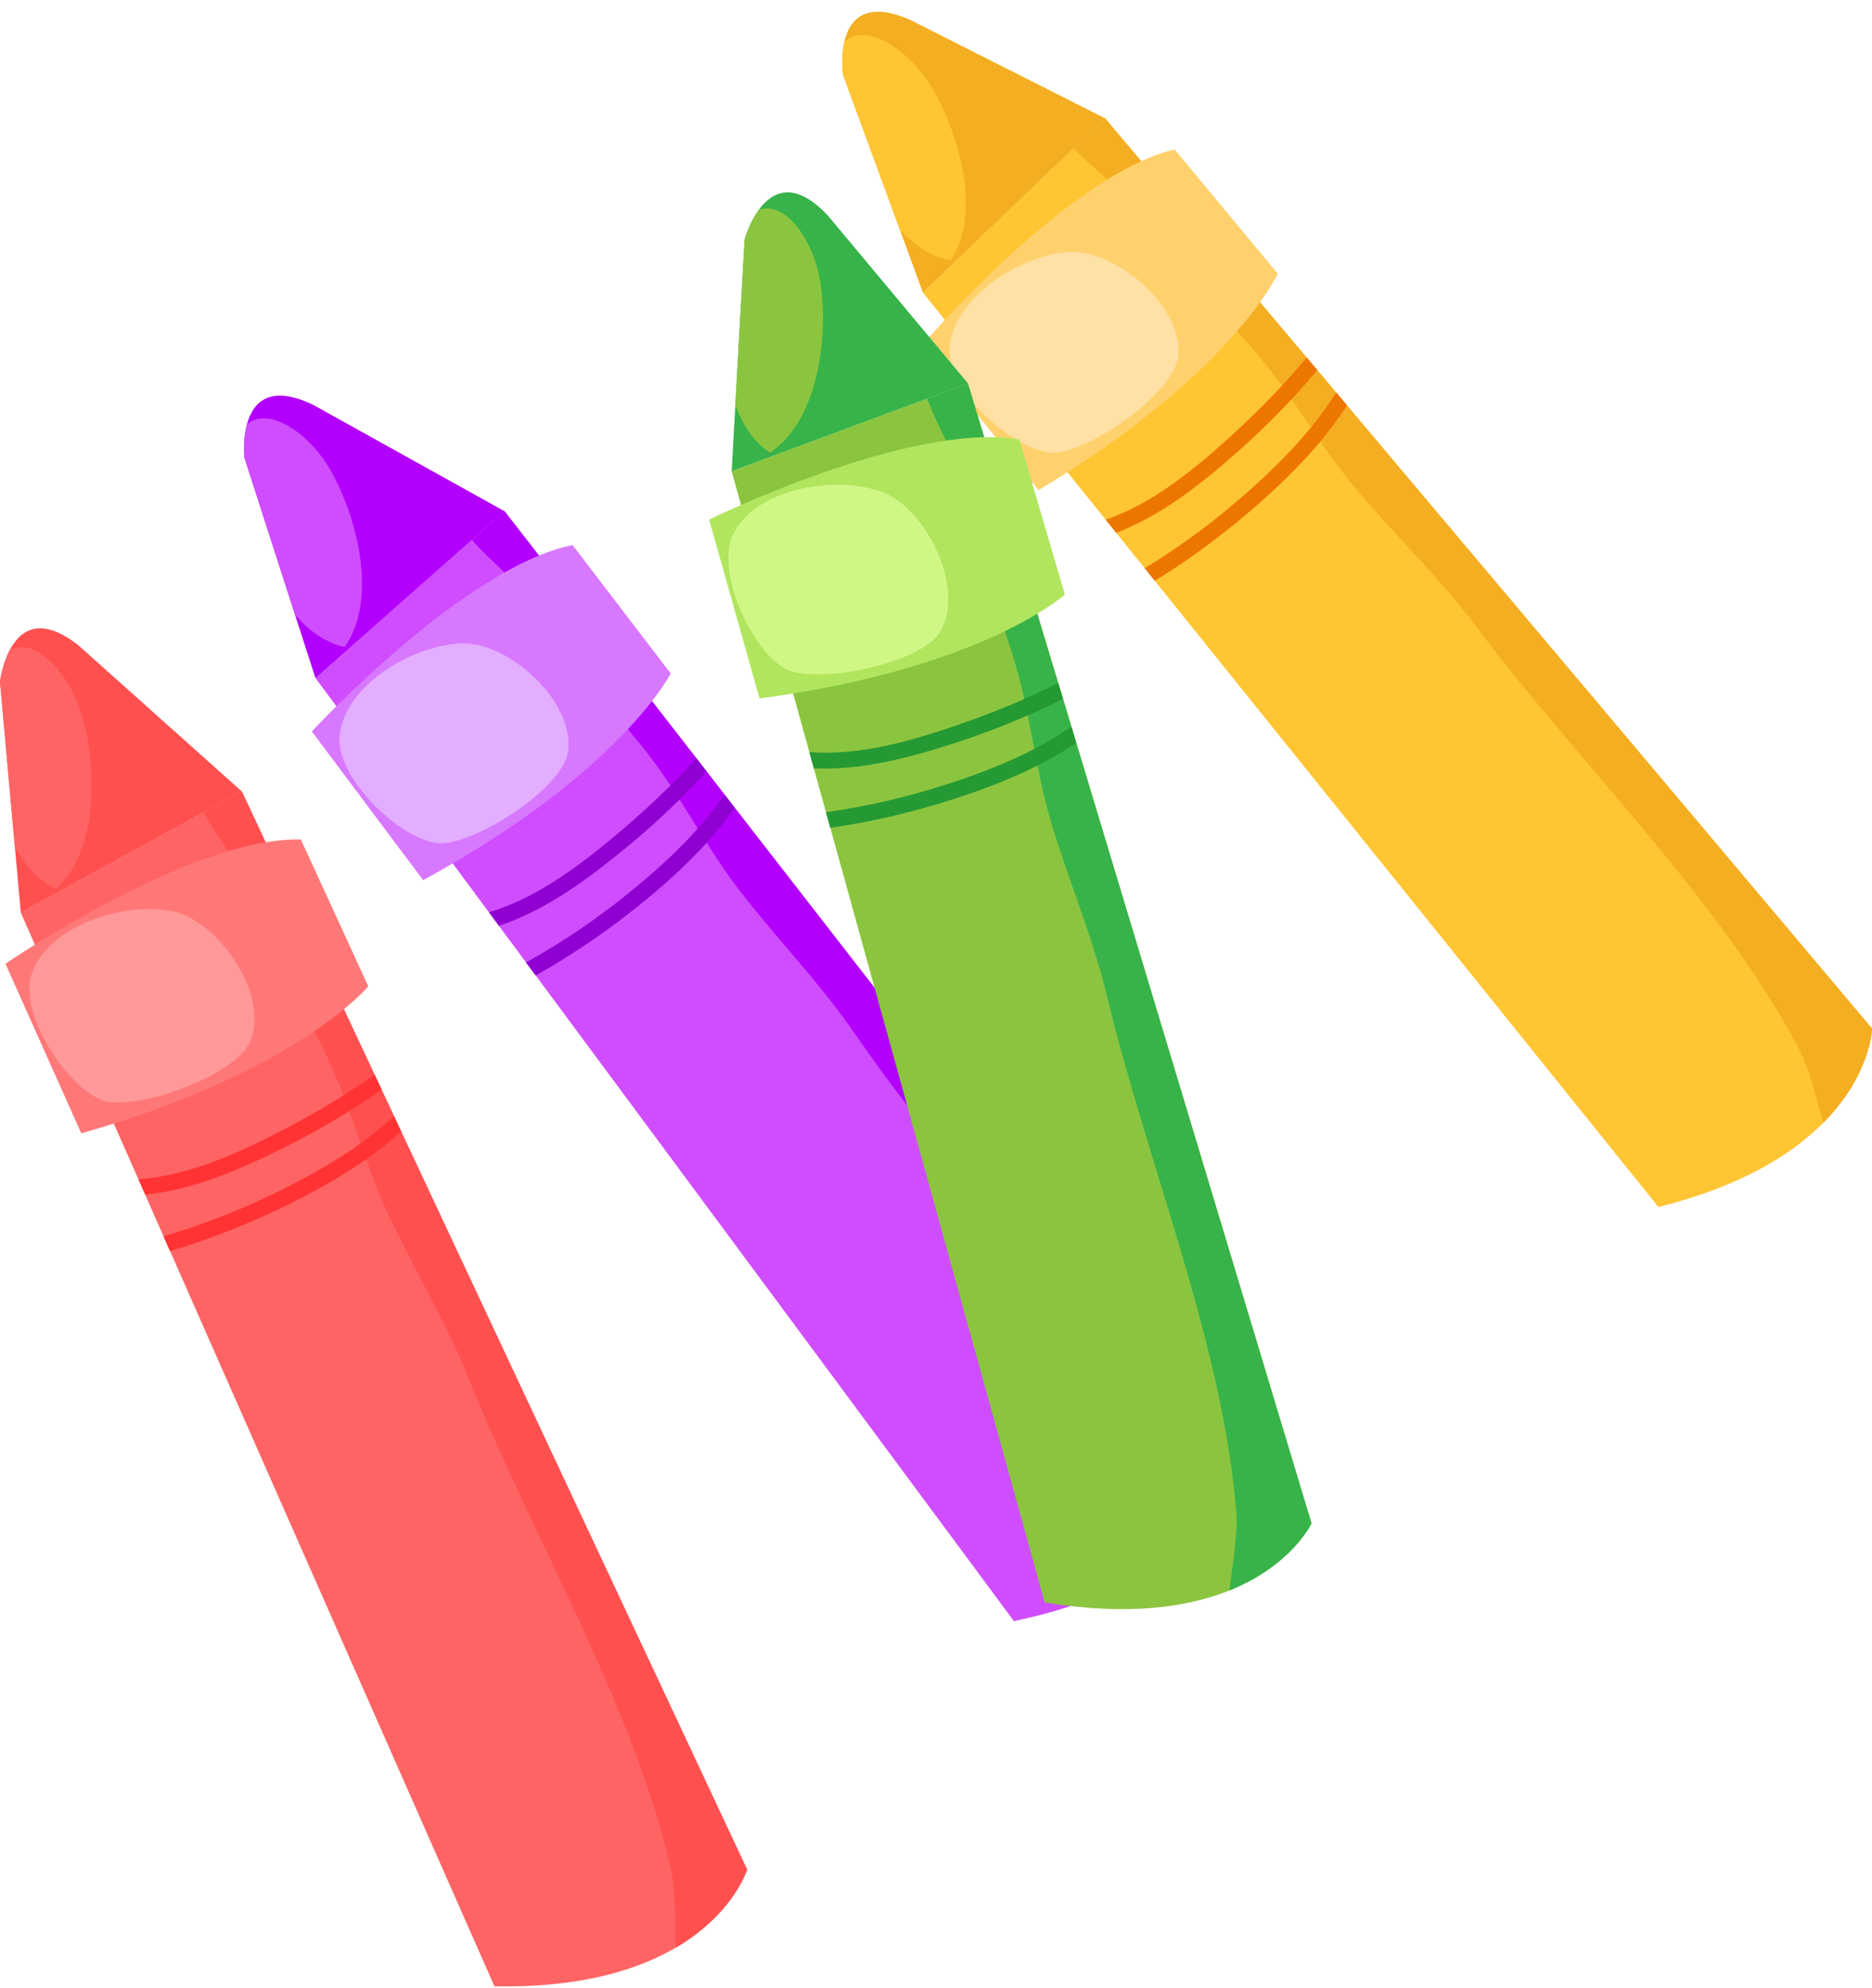
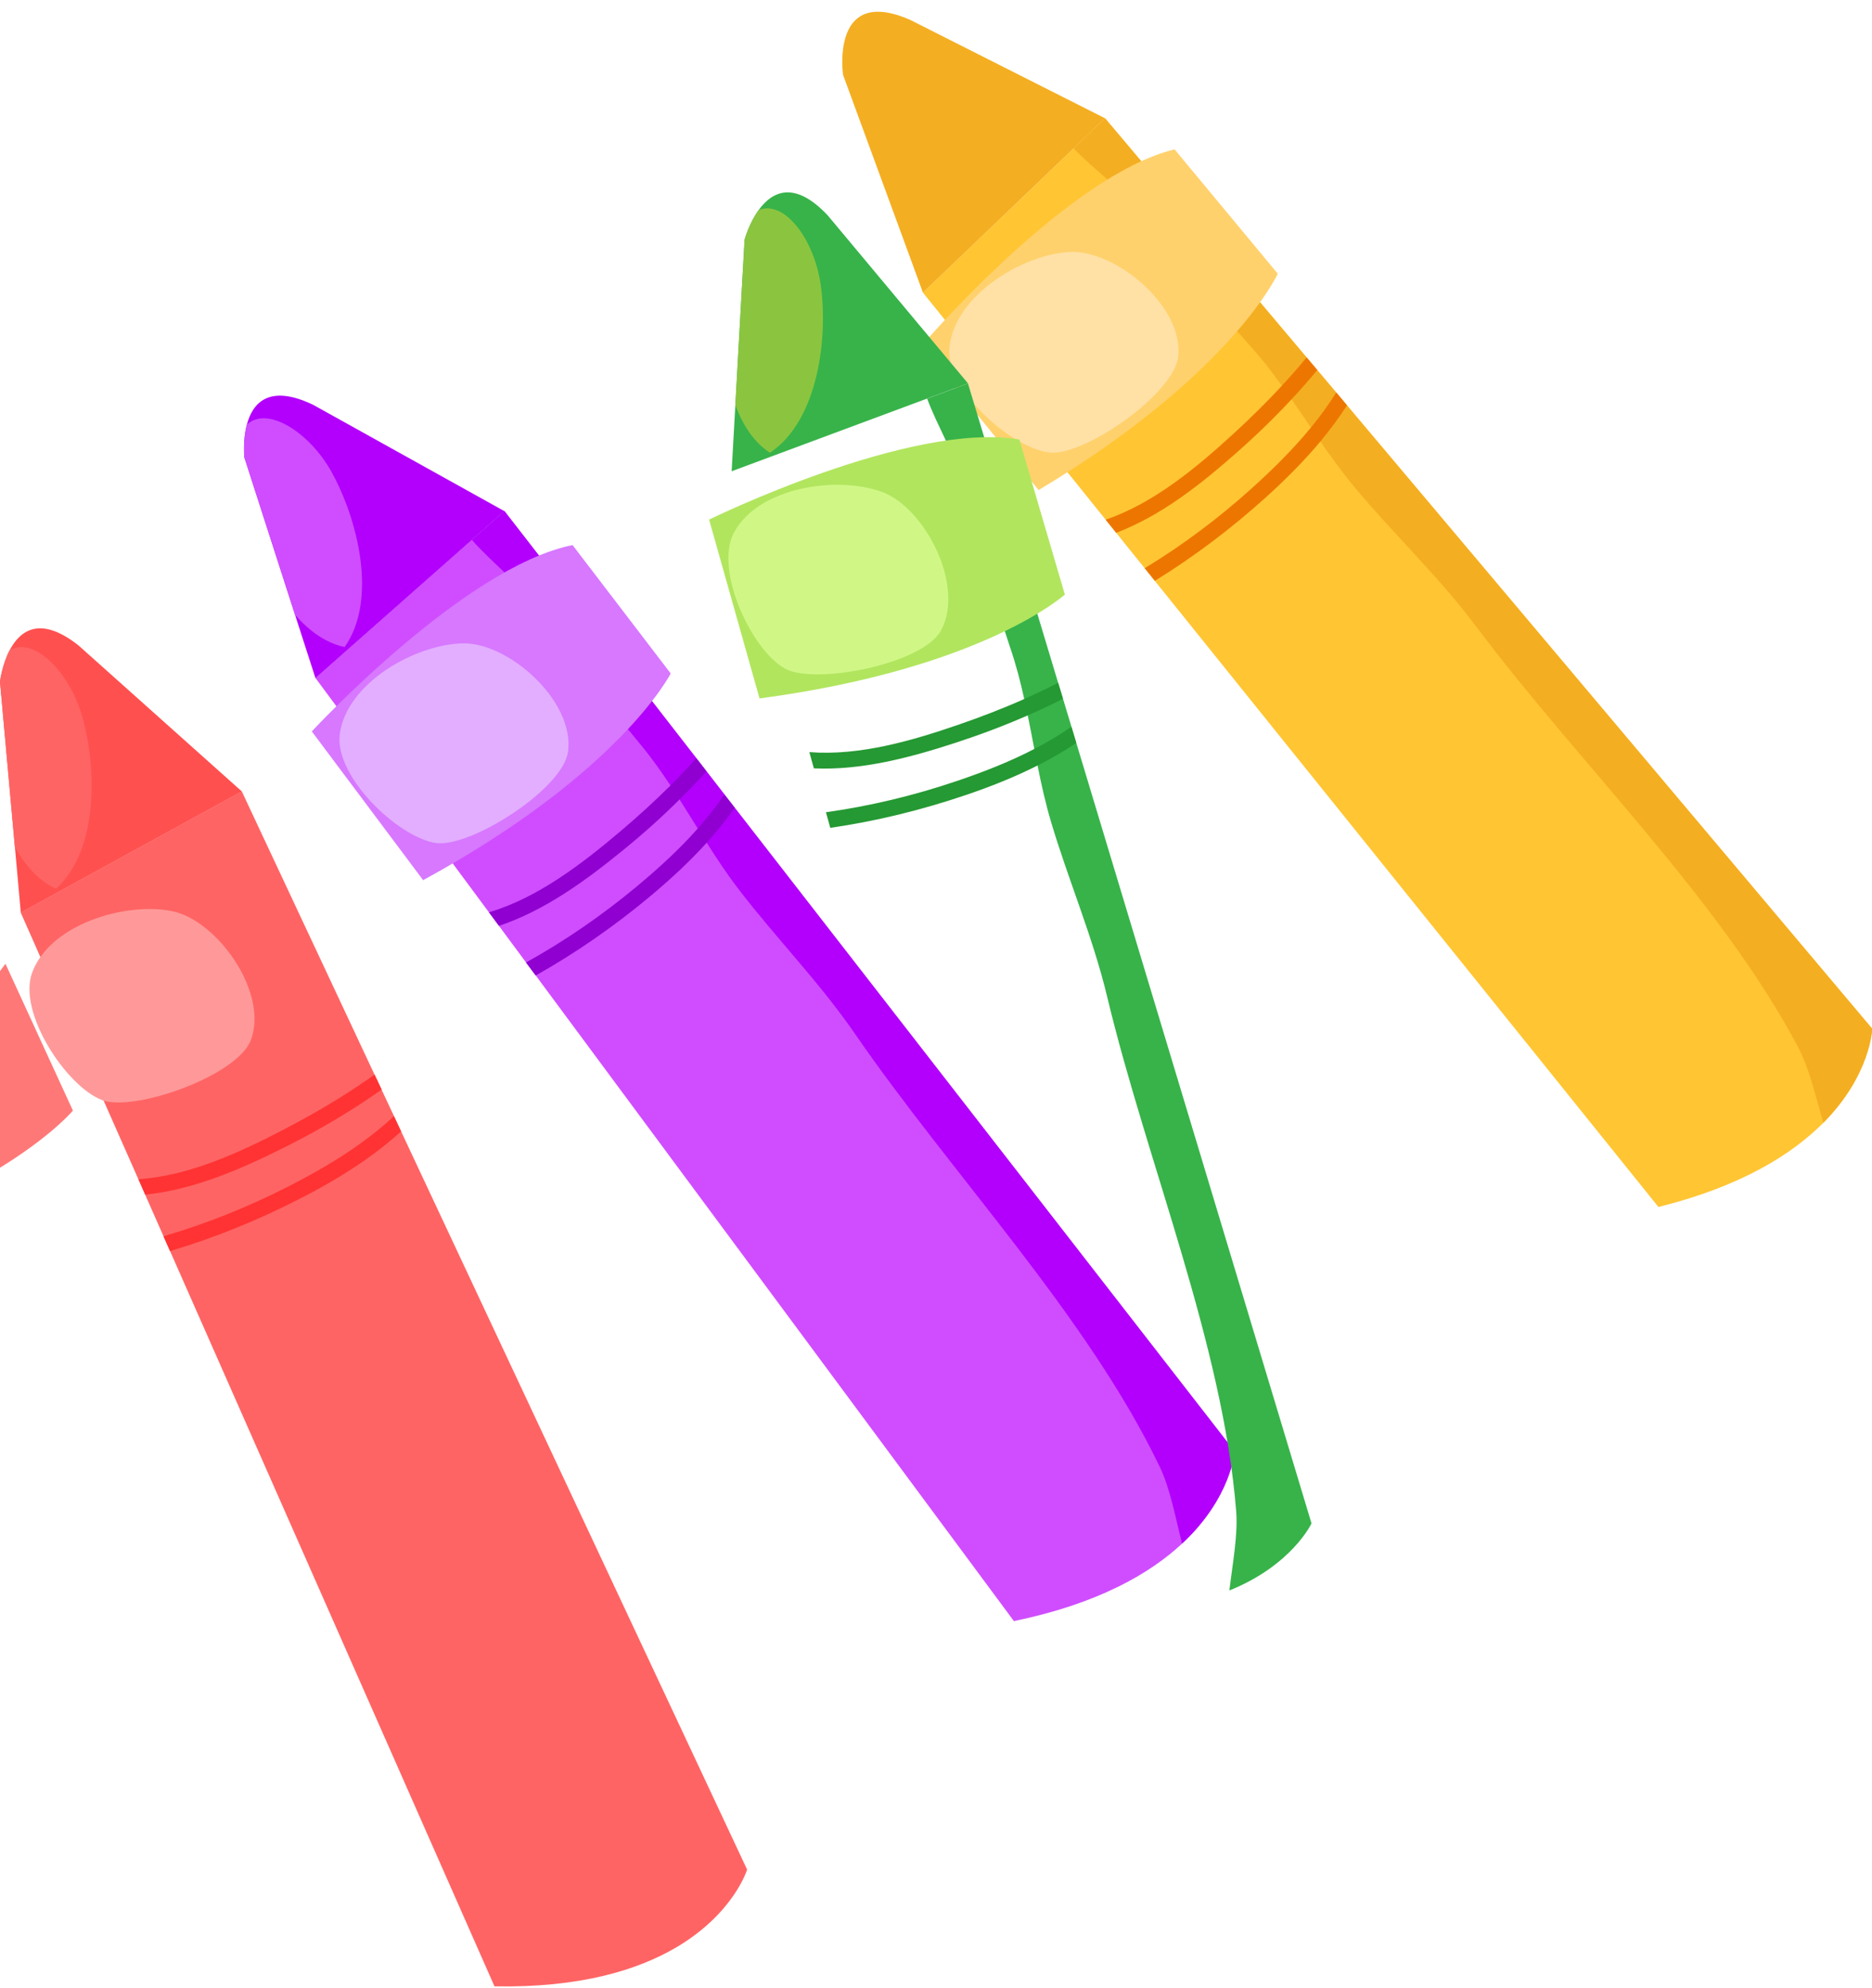
<svg xmlns="http://www.w3.org/2000/svg" height="305.9" preserveAspectRatio="xMidYMid meet" version="1.0" viewBox="0.0 -1.8 288.1 305.9" width="288.1" zoomAndPan="magnify">
  <g>
    <g>
      <g>
        <g>
          <g>
            <path d="M114.98,285.82s-2.04,6.8-11.01,12.04c-5.87,3.42-14.7,6.18-27.87,5.93L26.18,190.69l-1.01-2.28-2.83-6.41-1.04-2.37-3.79-8.57-1.56-3.53h0l-9.74-22.09-.84-1.91-2.18-4.93,28.15-15.43,5.87-3.22,3.67,7.83,12.04,25.68,4.72,10.07,1.08,2.3,1.92,4.09,1.09,2.34,53.24,113.55Z" fill="#ff6464" />
          </g>
          <g>
-             <path d="M114.98,285.82s-2.04,6.8-11.01,12.04c-.11-4.22,.08-8.65-.73-12.18-5.76-25.2-21.4-51.16-31.12-75.44-3.54-8.85-8.57-16.98-12.5-25.48-1.25-2.69-2.29-5.43-3.27-8.2-.29-.81-.58-1.62-.86-2.44-.58-1.66-1.15-3.32-1.75-4.97-.29-.8-.58-1.61-.89-2.4-.96-2.54-2.03-5.07-3.3-7.54-.4-.78-.8-1.57-1.18-2.36-3.88-7.93-7.06-16.19-11.05-24.06-.59-1.17-1.36-2.39-2.18-3.63-1.28-1.95-2.7-3.98-3.79-5.98l5.87-3.22,3.67,7.83,12.04,25.68,4.72,10.07,1.08,2.3,1.92,4.09,1.09,2.34,53.24,113.55Z" fill="#ff5050" />
-           </g>
+             </g>
          <g>
-             <path d="M.84,146.47s28.44-19.54,45.46-19.12l10.38,22.59s-10.82,13.13-44.17,22.62L.84,146.47Z" fill="#ff7878" />
+             <path d="M.84,146.47l10.38,22.59s-10.82,13.13-44.17,22.62L.84,146.47Z" fill="#ff7878" />
          </g>
          <g>
            <path d="M37.22,119.96L3.2,138.61l-.91-10.15L0,103.08s.3-2.57,1.48-4.83c1.56-3,4.66-5.47,10.64-.72l25.1,22.43Z" fill="#ff5050" />
          </g>
          <g>
            <path d="M38.62,158.18c-2.03,5.52-17.98,11.13-22.89,9.27-5.55-2.1-13.03-13.48-10.79-19.6,2.74-7.48,14.44-10.95,21.6-9.46,6.9,1.44,14.79,12.45,12.08,19.79Z" fill="#f99" />
          </g>
          <g>
            <path d="M12.58,108.19c2.31,7.82,2.7,20.73-3.96,26.74-2.63-1.19-4.72-3.54-6.34-6.47L0,103.08s.3-2.57,1.48-4.83c3.69-2.18,9.1,3.21,11.1,9.94Z" fill="#ff6464" />
          </g>
          <g>
            <path d="M58.73,165.83c-1.63,1.16-3.3,2.26-4.99,3.32-3.38,2.11-6.87,4.04-10.4,5.79-6.53,3.24-13.64,6.31-20.99,7.05l-1.04-2.37c7.78-.52,15.51-4.08,22.29-7.61,3.14-1.63,6.24-3.37,9.24-5.27,1.63-1.03,3.24-2.1,4.81-3.22l1.08,2.3Z" fill="#f33" />
          </g>
          <g>
            <path d="M61.74,172.26c-1.7,1.54-3.52,2.97-5.4,4.3-3.28,2.31-6.78,4.32-10.31,6.12-6.36,3.25-13.01,5.96-19.86,8l-1.01-2.28c6.6-1.93,13.05-4.52,19.16-7.64,3.82-1.95,7.63-4.1,11.15-6.64,1.81-1.3,3.54-2.69,5.16-4.2l1.09,2.34Z" fill="#f33" />
          </g>
        </g>
        <g>
          <g>
            <path d="M190.01,221.51s-.49,7.09-8.09,14.17c-4.97,4.63-12.98,9.26-25.88,11.92l-73.6-99.34-1.49-2-4.17-5.63-1.54-2.08-5.58-7.53-2.3-3.1h0l-14.36-19.4-1.24-1.68-3.21-4.33,24.06-21.26,5.02-4.43,5.3,6.83,17.4,22.4,6.82,8.78,1.56,2.01,2.77,3.57,1.58,2.04,76.94,99.04Z" fill="#cf4dff" />
          </g>
          <g>
            <path d="M190.01,221.51s-.49,7.09-8.09,14.17c-1.04-4.1-1.83-8.45-3.39-11.72-11.16-23.31-32.14-45.19-46.97-66.74-5.4-7.85-12.1-14.68-17.8-22.1-1.81-2.35-3.43-4.8-5-7.27-.46-.72-.92-1.46-1.38-2.19-.93-1.49-1.85-2.98-2.8-4.47-.46-.72-.92-1.44-1.4-2.15-1.5-2.27-3.09-4.5-4.88-6.63-.56-.67-1.12-1.35-1.67-2.04-5.53-6.88-10.46-14.23-16.08-21.04-.83-1.01-1.85-2.03-2.92-3.07-1.68-1.62-3.51-3.28-5.01-5l5.02-4.43,5.3,6.83,17.4,22.4,6.82,8.78,1.56,2.01,2.77,3.57,1.58,2.04,76.94,99.04Z" fill="#b200fc" />
          </g>
          <g>
            <path d="M47.99,110.72s23.44-25.32,40.13-28.66l15.1,19.75s-7.66,15.19-38.1,31.8l-17.13-22.88Z" fill="#d778ff" />
          </g>
          <g>
            <path d="M77.63,76.84l-29.08,25.69-3.13-9.7-7.81-24.25s-.28-2.58,.38-5.04c.86-3.27,3.34-6.36,10.22-3.05l29.42,16.35Z" fill="#b200fc" />
          </g>
          <g>
            <path d="M87.42,113.82c-.77,5.83-15.08,14.81-20.29,14.08-5.87-.83-15.68-10.28-14.84-16.74,1.02-7.9,11.67-13.86,18.99-13.98,7.05-.12,17.17,8.89,16.14,16.64Z" fill="#e3aeff" />
          </g>
          <g>
            <path d="M51.01,70.79c3.98,7.12,7.2,19.62,2.03,26.95-2.83-.58-5.39-2.41-7.61-4.92l-7.81-24.25s-.28-2.58,.38-5.04c3.12-2.94,9.59,1.13,13.02,7.26Z" fill="#cf4dff" />
          </g>
          <g>
            <path d="M108.72,116.86c-1.33,1.49-2.72,2.93-4.14,4.34-2.83,2.81-5.81,5.46-8.87,7.94-5.66,4.6-11.92,9.16-18.92,11.5l-1.54-2.08c7.47-2.22,14.23-7.4,20.07-12.33,2.7-2.28,5.34-4.67,7.86-7.18,1.37-1.36,2.7-2.76,3.98-4.2l1.56,2.01Z" fill="#8f00d1" />
          </g>
          <g>
            <path d="M113.07,122.47c-1.32,1.88-2.78,3.67-4.32,5.39-2.69,2.97-5.66,5.7-8.7,8.24-5.48,4.57-11.38,8.68-17.61,12.18l-1.49-2c6.01-3.33,11.74-7.29,17.01-11.67,3.29-2.74,6.54-5.68,9.41-8.93,1.48-1.66,2.86-3.4,4.11-5.24l1.58,2.04Z" fill="#8f00d1" />
          </g>
        </g>
        <g>
          <g>
            <path d="M288.13,156.46s-.21,7.1-7.52,14.48c-4.79,4.82-12.6,9.77-25.38,12.95l-77.5-96.32-1.56-1.94-4.39-5.46-1.62-2.02-5.88-7.3-2.42-3.01h0l-15.13-18.81-1.31-1.62-3.38-4.19,23.19-22.2,4.84-4.63,5.57,6.61,18.28,21.69,7.17,8.5,1.64,1.94,2.91,3.45,1.66,1.98,80.83,95.9Z" fill="#ffc533" />
          </g>
          <g>
            <path d="M288.13,156.46s-.21,7.1-7.52,14.48c-1.2-4.05-2.16-8.37-3.85-11.57-12.08-22.85-33.92-43.87-49.6-64.81-5.71-7.63-12.67-14.18-18.67-21.37-1.9-2.28-3.62-4.66-5.28-7.07-.49-.7-.98-1.42-1.46-2.13-.99-1.45-1.97-2.91-2.98-4.35-.49-.7-.98-1.4-1.49-2.09-1.59-2.21-3.27-4.37-5.14-6.43-.59-.65-1.17-1.31-1.75-1.97-5.8-6.66-11.01-13.8-16.91-20.38-.87-.98-1.93-1.96-3.04-2.95-1.75-1.55-3.64-3.14-5.21-4.79l4.84-4.63,5.57,6.61,18.28,21.69,7.17,8.5,1.64,1.94,2.91,3.45,1.66,1.98,80.83,95.9Z" fill="#f4ae22" />
          </g>
          <g>
            <path d="M141.81,51.42s22.41-26.24,38.96-30.24l15.88,19.13s-7.05,15.48-36.81,33.29l-18.03-22.18Z" fill="#ffd16c" />
          </g>
          <g>
            <path d="M170.07,16.39l-28.03,26.83-3.51-9.57-8.78-23.92s-.38-2.56,.18-5.05c.73-3.3,3.09-6.49,10.09-3.45l30.05,15.17Z" fill="#f4ae22" />
          </g>
          <g>
            <path d="M181.33,52.95c-.54,5.86-14.48,15.4-19.71,14.88-5.9-.59-16.08-9.64-15.5-16.13,.71-7.94,11.11-14.31,18.42-14.73,7.04-.4,17.51,8.19,16.8,15.98Z" fill="#ffe1a6" />
          </g>
          <g>
-             <path d="M143.23,11.4c4.26,6.95,7.98,19.32,3.1,26.85-2.85-.47-5.48-2.2-7.8-4.61l-8.78-23.92s-.38-2.56,.18-5.05c3-3.06,9.63,.74,13.3,6.73Z" fill="#ffc533" />
-           </g>
+             </g>
          <g>
            <path d="M202.73,55.13c-1.27,1.54-2.6,3.04-3.96,4.5-2.72,2.92-5.59,5.69-8.55,8.29-5.47,4.82-11.54,9.63-18.44,12.25l-1.62-2.02c7.38-2.52,13.92-7.96,19.56-13.12,2.61-2.39,5.15-4.87,7.56-7.49,1.31-1.41,2.58-2.86,3.81-4.35l1.64,1.94Z" fill="#ed7600" />
          </g>
          <g>
            <path d="M207.31,60.56c-1.25,1.93-2.63,3.78-4.1,5.55-2.57,3.08-5.43,5.92-8.37,8.58-5.3,4.78-11.02,9.12-17.11,12.87l-1.56-1.94c5.88-3.57,11.44-7.75,16.53-12.34,3.18-2.87,6.3-5.94,9.05-9.3,1.41-1.72,2.72-3.52,3.9-5.4l1.66,1.98Z" fill="#ed7600" />
          </g>
        </g>
        <g>
          <g>
-             <path d="M201.84,232.57s-3,6.44-12.64,10.32c-6.31,2.53-15.44,3.98-28.43,1.83l-32.98-119.15-.67-2.4-1.87-6.75-.69-2.5-2.5-9.03-1.03-3.72h0l-6.43-23.27-.56-2.01-1.44-5.19,30.09-11.19,6.28-2.33,2.5,8.28,8.18,27.16,3.21,10.65,.74,2.43,1.31,4.33,.74,2.47,36.2,120.08Z" fill="#8bc53f" />
-           </g>
+             </g>
          <g>
            <path d="M201.84,232.57s-3,6.44-12.64,10.32c.5-4.2,1.33-8.55,1.05-12.15-2.04-25.77-13.75-53.73-19.85-79.16-2.22-9.27-6.01-18.04-8.67-27.02-.84-2.84-1.48-5.71-2.05-8.58-.17-.84-.34-1.69-.5-2.54-.33-1.72-.65-3.45-1.01-5.18-.17-.84-.34-1.67-.54-2.51-.58-2.66-1.27-5.31-2.17-7.94-.28-.83-.56-1.67-.82-2.5-2.68-8.41-4.64-17.04-7.45-25.41-.41-1.24-1-2.56-1.62-3.91-.99-2.12-2.09-4.32-2.88-6.46l6.28-2.33,2.5,8.28,8.18,27.16,3.21,10.65,.74,2.43,1.31,4.33,.74,2.47,36.2,120.08Z" fill="#37b34a" />
          </g>
          <g>
            <path d="M109.13,78.14s30.98-15.2,47.75-12.32l7,23.85s-12.61,11.42-46.99,15.98l-7.76-27.51Z" fill="#b1e55e" />
          </g>
          <g>
            <path d="M148.97,57.18l-36.37,13.52,.57-10.18,1.42-25.44s.67-2.5,2.17-4.57c1.98-2.74,5.4-4.73,10.63,.83l21.58,25.84Z" fill="#37b34a" />
          </g>
          <g>
            <path d="M144.81,95.21c-2.81,5.17-19.4,8.4-24,5.85-5.18-2.88-10.94-15.23-7.83-20.96,3.8-7,15.87-8.74,22.75-6.22,6.62,2.42,12.83,14.46,9.08,21.33Z" fill="#d0f786" />
          </g>
          <g>
            <path d="M126.3,41.97c1.16,8.07-.33,20.9-7.8,25.88-2.43-1.56-4.16-4.19-5.33-7.32l1.42-25.44s.67-2.5,2.17-4.57c3.96-1.62,8.54,4.5,9.54,11.45Z" fill="#8bc53f" />
          </g>
          <g>
            <path d="M163.59,105.7c-1.78,.91-3.59,1.76-5.42,2.56-3.65,1.6-7.39,3-11.13,4.22-6.94,2.26-14.41,4.26-21.79,3.93l-.69-2.5c7.77,.61,15.93-1.79,23.16-4.29,3.34-1.16,6.66-2.43,9.91-3.88,1.76-.78,3.51-1.61,5.22-2.48l.74,2.43Z" fill="#259933" />
          </g>
          <g>
            <path d="M165.64,112.5c-1.91,1.28-3.91,2.43-5.96,3.47-3.58,1.81-7.33,3.29-11.09,4.56-6.76,2.29-13.74,4.01-20.81,5.03l-.67-2.4c6.81-.95,13.57-2.58,20.07-4.78,4.06-1.37,8.14-2.95,11.99-4.95,1.98-1.02,3.89-2.15,5.72-3.41l.74,2.47Z" fill="#259933" />
          </g>
        </g>
      </g>
    </g>
  </g>
</svg>